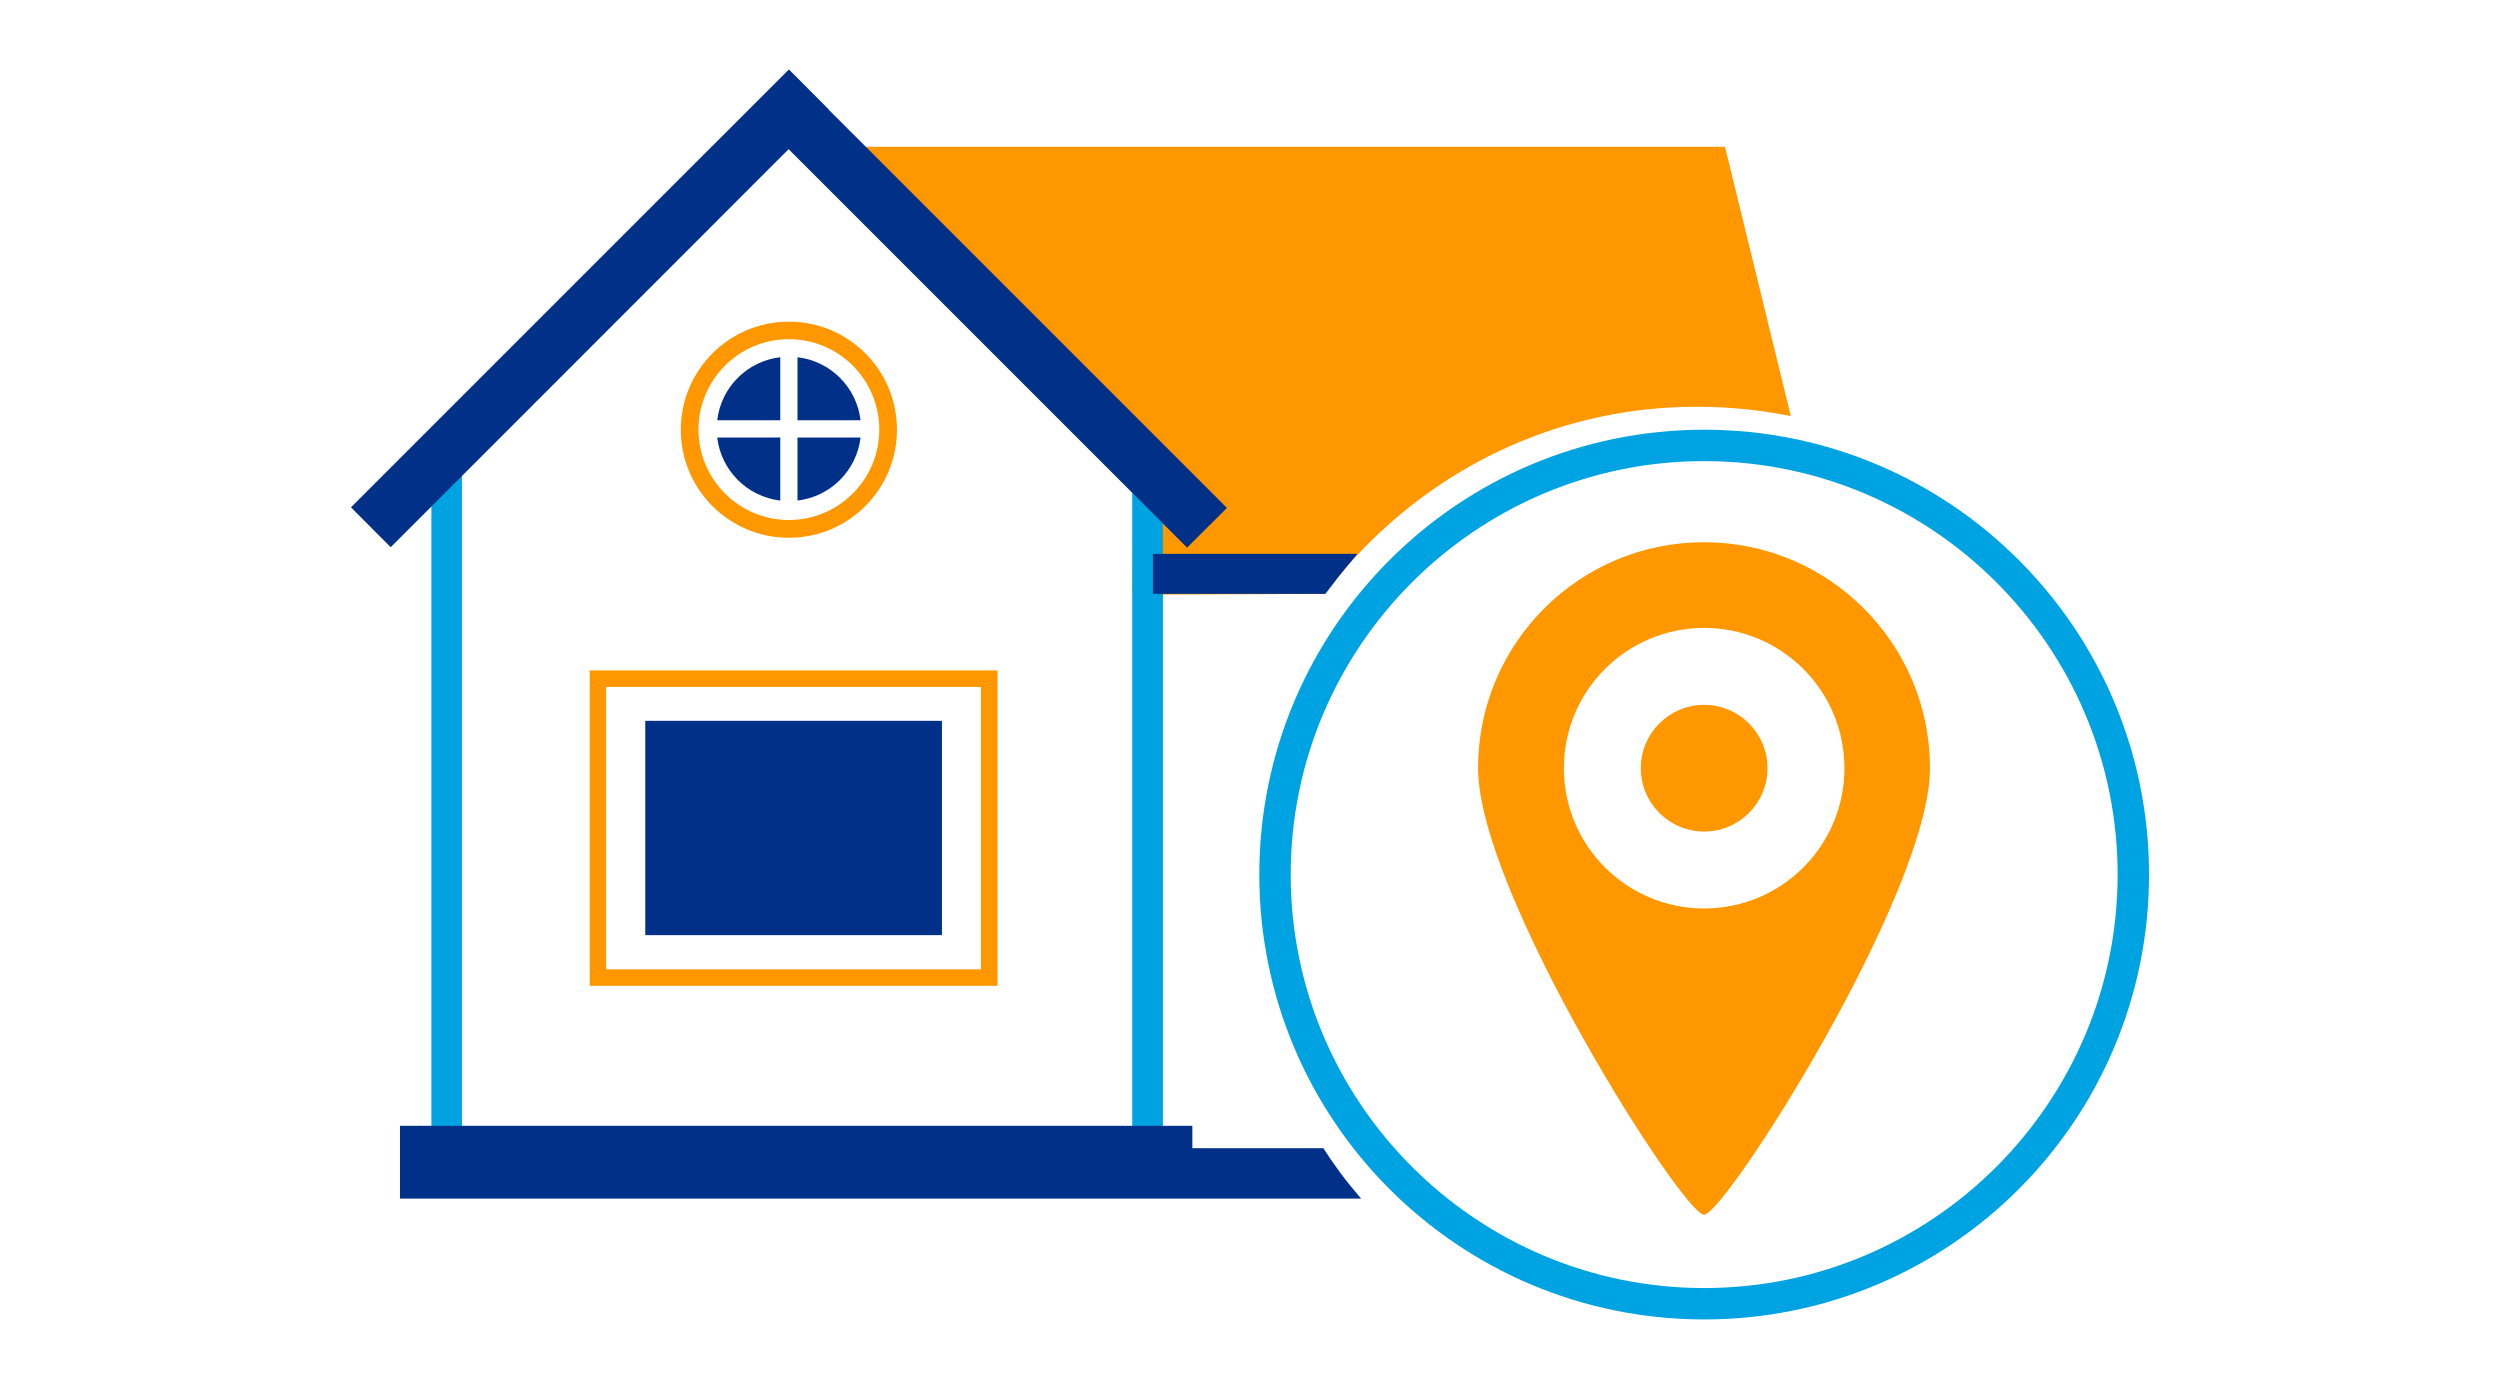
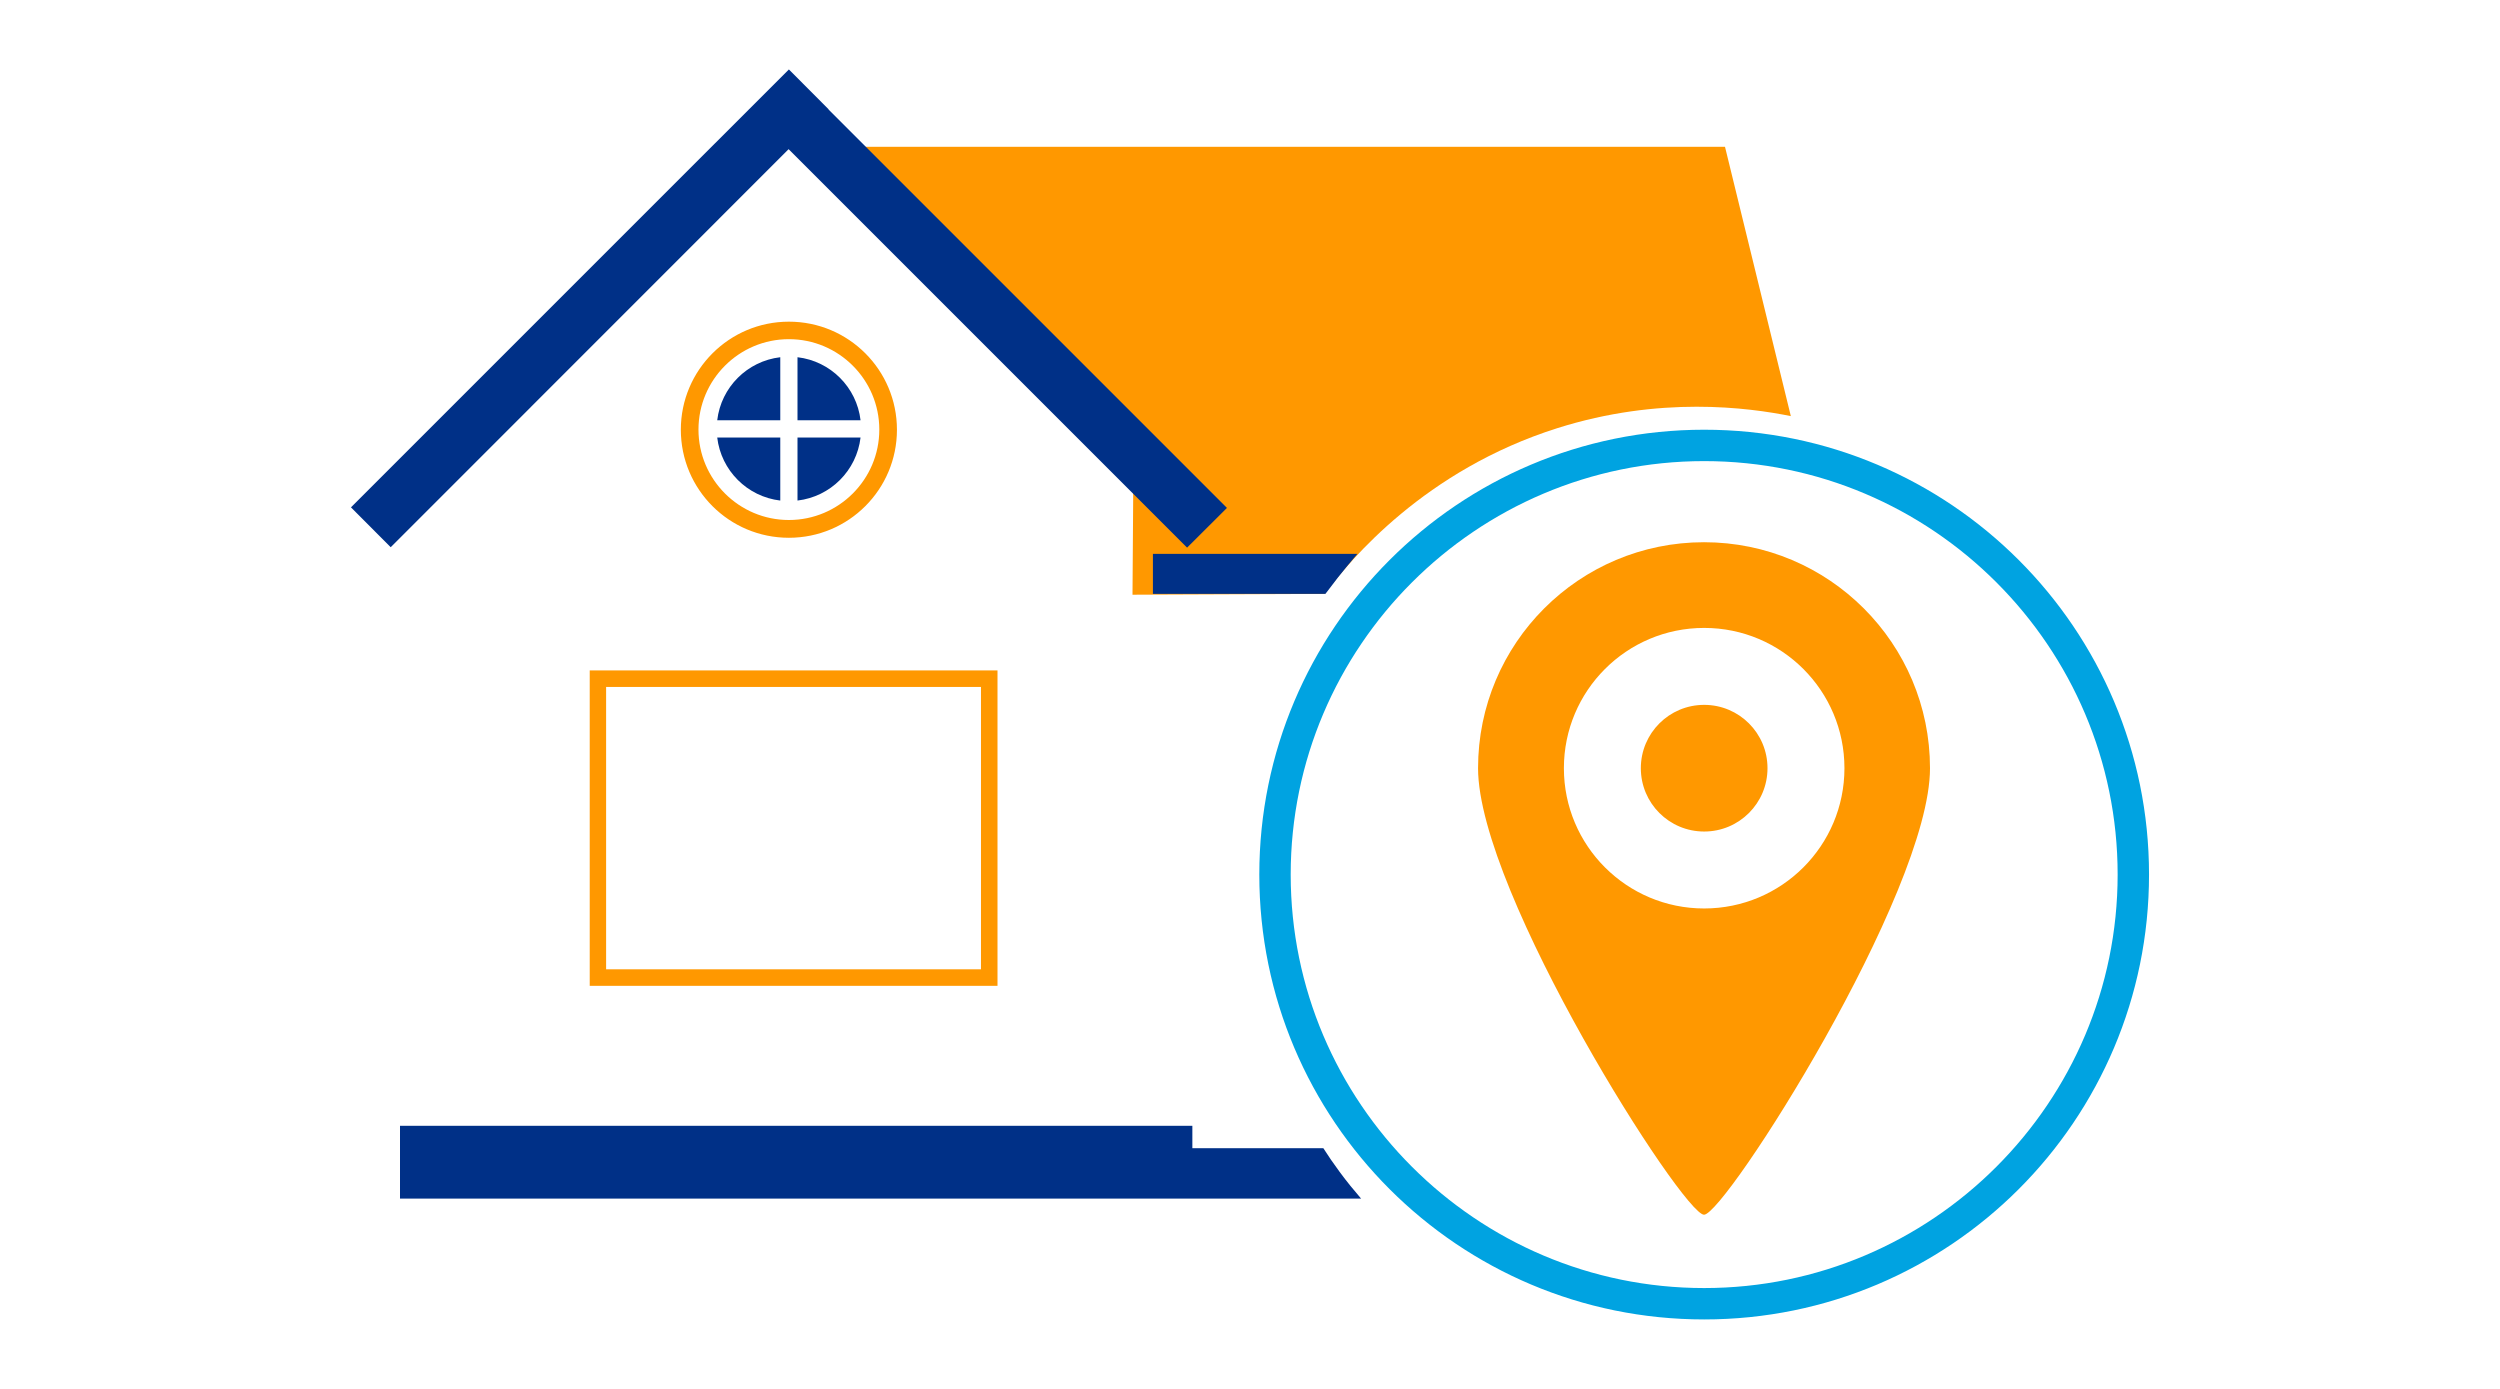
<svg xmlns="http://www.w3.org/2000/svg" id="Layer_2" viewBox="0 0 180 100">
  <defs>
    <style>.cls-1{fill:#fff;}.cls-2{fill:#00a3e1;}.cls-3{fill:#003087;}.cls-4{fill:#ff9800;}</style>
  </defs>
  <g id="Layer_1-2">
    <g>
      <rect class="cls-1" width="180" height="100" />
      <g>
-         <rect class="cls-3" x="46.46" y="51.9" width="21.36" height="15.43" />
        <path class="cls-4" d="M70.63,49.46v20.33h-26.99v-20.33h26.99m1.19-1.19h-29.36v22.71h29.36v-22.71h0Z" />
        <path class="cls-4" d="M56.8,24.42c3.59,0,6.51,2.92,6.51,6.51s-2.92,6.51-6.51,6.51-6.51-2.92-6.51-6.51,2.92-6.51,6.51-6.51m0-1.26c-4.29,0-7.78,3.48-7.78,7.78s3.48,7.78,7.78,7.78,7.78-3.48,7.78-7.78-3.48-7.78-7.78-7.78h0Z" />
        <g>
          <path class="cls-1" d="M122.7,93.87c-17.04,0-30.9-13.86-30.9-30.9s13.86-30.9,30.9-30.9,30.9,13.86,30.9,30.9-13.86,30.9-30.9,30.9Z" />
          <path class="cls-2" d="M122.7,33.2c16.42,0,29.77,13.36,29.77,29.77s-13.36,29.77-29.77,29.77-29.77-13.36-29.77-29.77,13.36-29.77,29.77-29.77m0-2.26c-17.69,0-32.03,14.34-32.03,32.03s14.34,32.03,32.03,32.03,32.03-14.34,32.03-32.03-14.34-32.03-32.03-32.03h0Z" />
        </g>
        <path class="cls-4" d="M128.94,29.96c-3.08-.62-9.43-1.47-16.82,.87-9.53,3.02-14.89,9.46-16.75,11.93l-13.83,.06,.06-8.5c-7.34-7.92-14.68-15.83-22.03-23.75H124.2c1.58,6.46,3.16,12.93,4.74,19.39Z" />
-         <path class="cls-2" d="M56.73,9.07l7.44,7.39,17.35,17.25v48.57H33.26V32.67l12.21-12.28,11.26-11.32m0-3.12c-8.56,8.61-17.11,17.21-25.67,25.82v52.72h52.67V32.79c-9-8.95-18-17.89-27.01-26.84h0Z" />
        <polygon class="cls-3" points="88.34 36.57 59.65 7.88 59.66 7.87 56.8 5 25.27 36.53 28.13 39.4 56.78 10.74 85.47 39.43 88.34 36.57" />
        <path class="cls-3" d="M85.86,86.3H28.8v-5.24h57.05v1.61h9.43c.35,.55,.74,1.12,1.17,1.7,.52,.71,1.05,1.35,1.55,1.93h-12.15Z" />
        <path class="cls-3" d="M95.43,42.76h-12.42v-2.88h14.72c-.46,.54-.93,1.11-1.4,1.7-.31,.4-.61,.79-.9,1.18Z" />
        <g>
          <path class="cls-3" d="M57.42,30.26h4.54c-.28-2.38-2.16-4.26-4.54-4.54v4.54Z" />
          <path class="cls-3" d="M56.18,30.26v-4.54c-2.38,.28-4.26,2.16-4.54,4.54h4.54Z" />
          <path class="cls-3" d="M56.18,31.5h-4.54c.28,2.38,2.16,4.26,4.54,4.54v-4.54Z" />
-           <path class="cls-3" d="M57.42,31.5v4.54c2.38-.28,4.26-2.16,4.54-4.54h-4.54Z" />
+           <path class="cls-3" d="M57.42,31.5v4.54c2.38-.28,4.26-2.16,4.54-4.54Z" />
        </g>
        <path class="cls-4" d="M127.26,55.31c0-2.52-2.04-4.56-4.56-4.56s-4.56,2.04-4.56,4.56,2.04,4.56,4.56,4.56,4.56-2.04,4.56-4.56m5.54,0c0,5.58-4.52,10.1-10.1,10.1s-10.1-4.52-10.1-10.1,4.52-10.1,10.1-10.1,10.1,4.52,10.1,10.1m6.16,0c0-8.98-7.28-16.27-16.27-16.27s-16.27,7.28-16.27,16.27,14.76,32.15,16.27,32.15,16.27-23.16,16.27-32.15" />
      </g>
    </g>
  </g>
</svg>